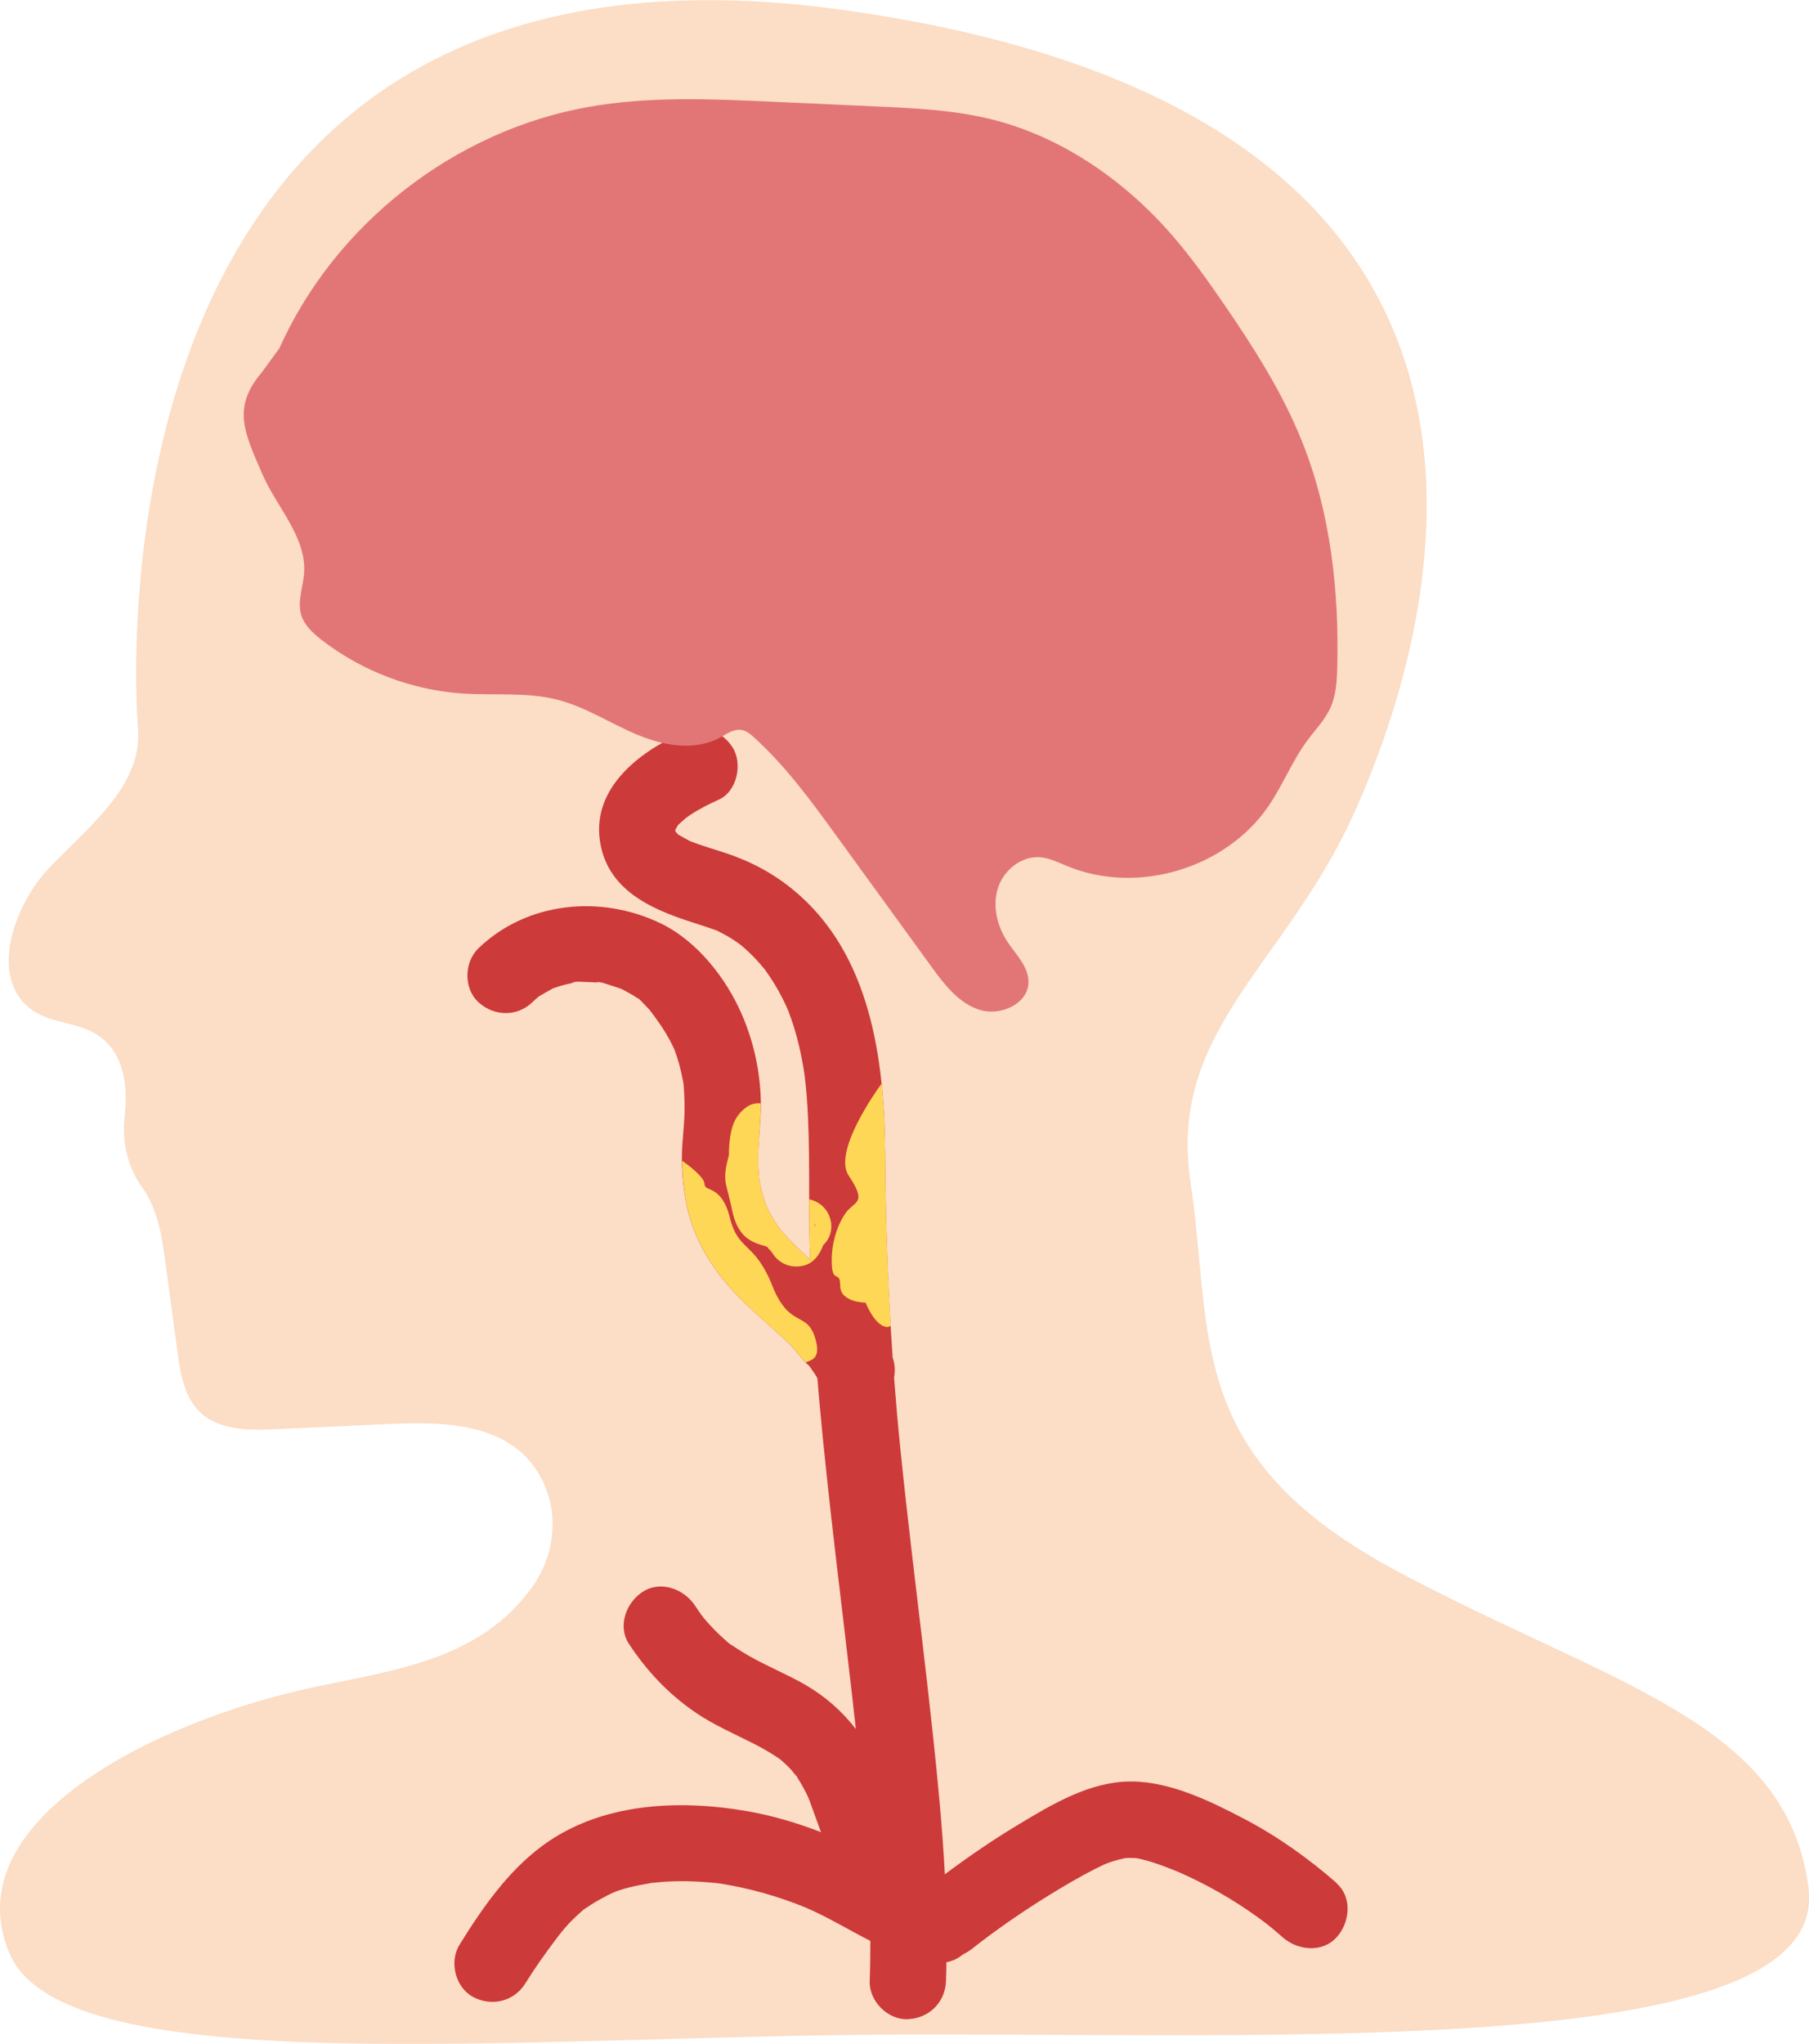
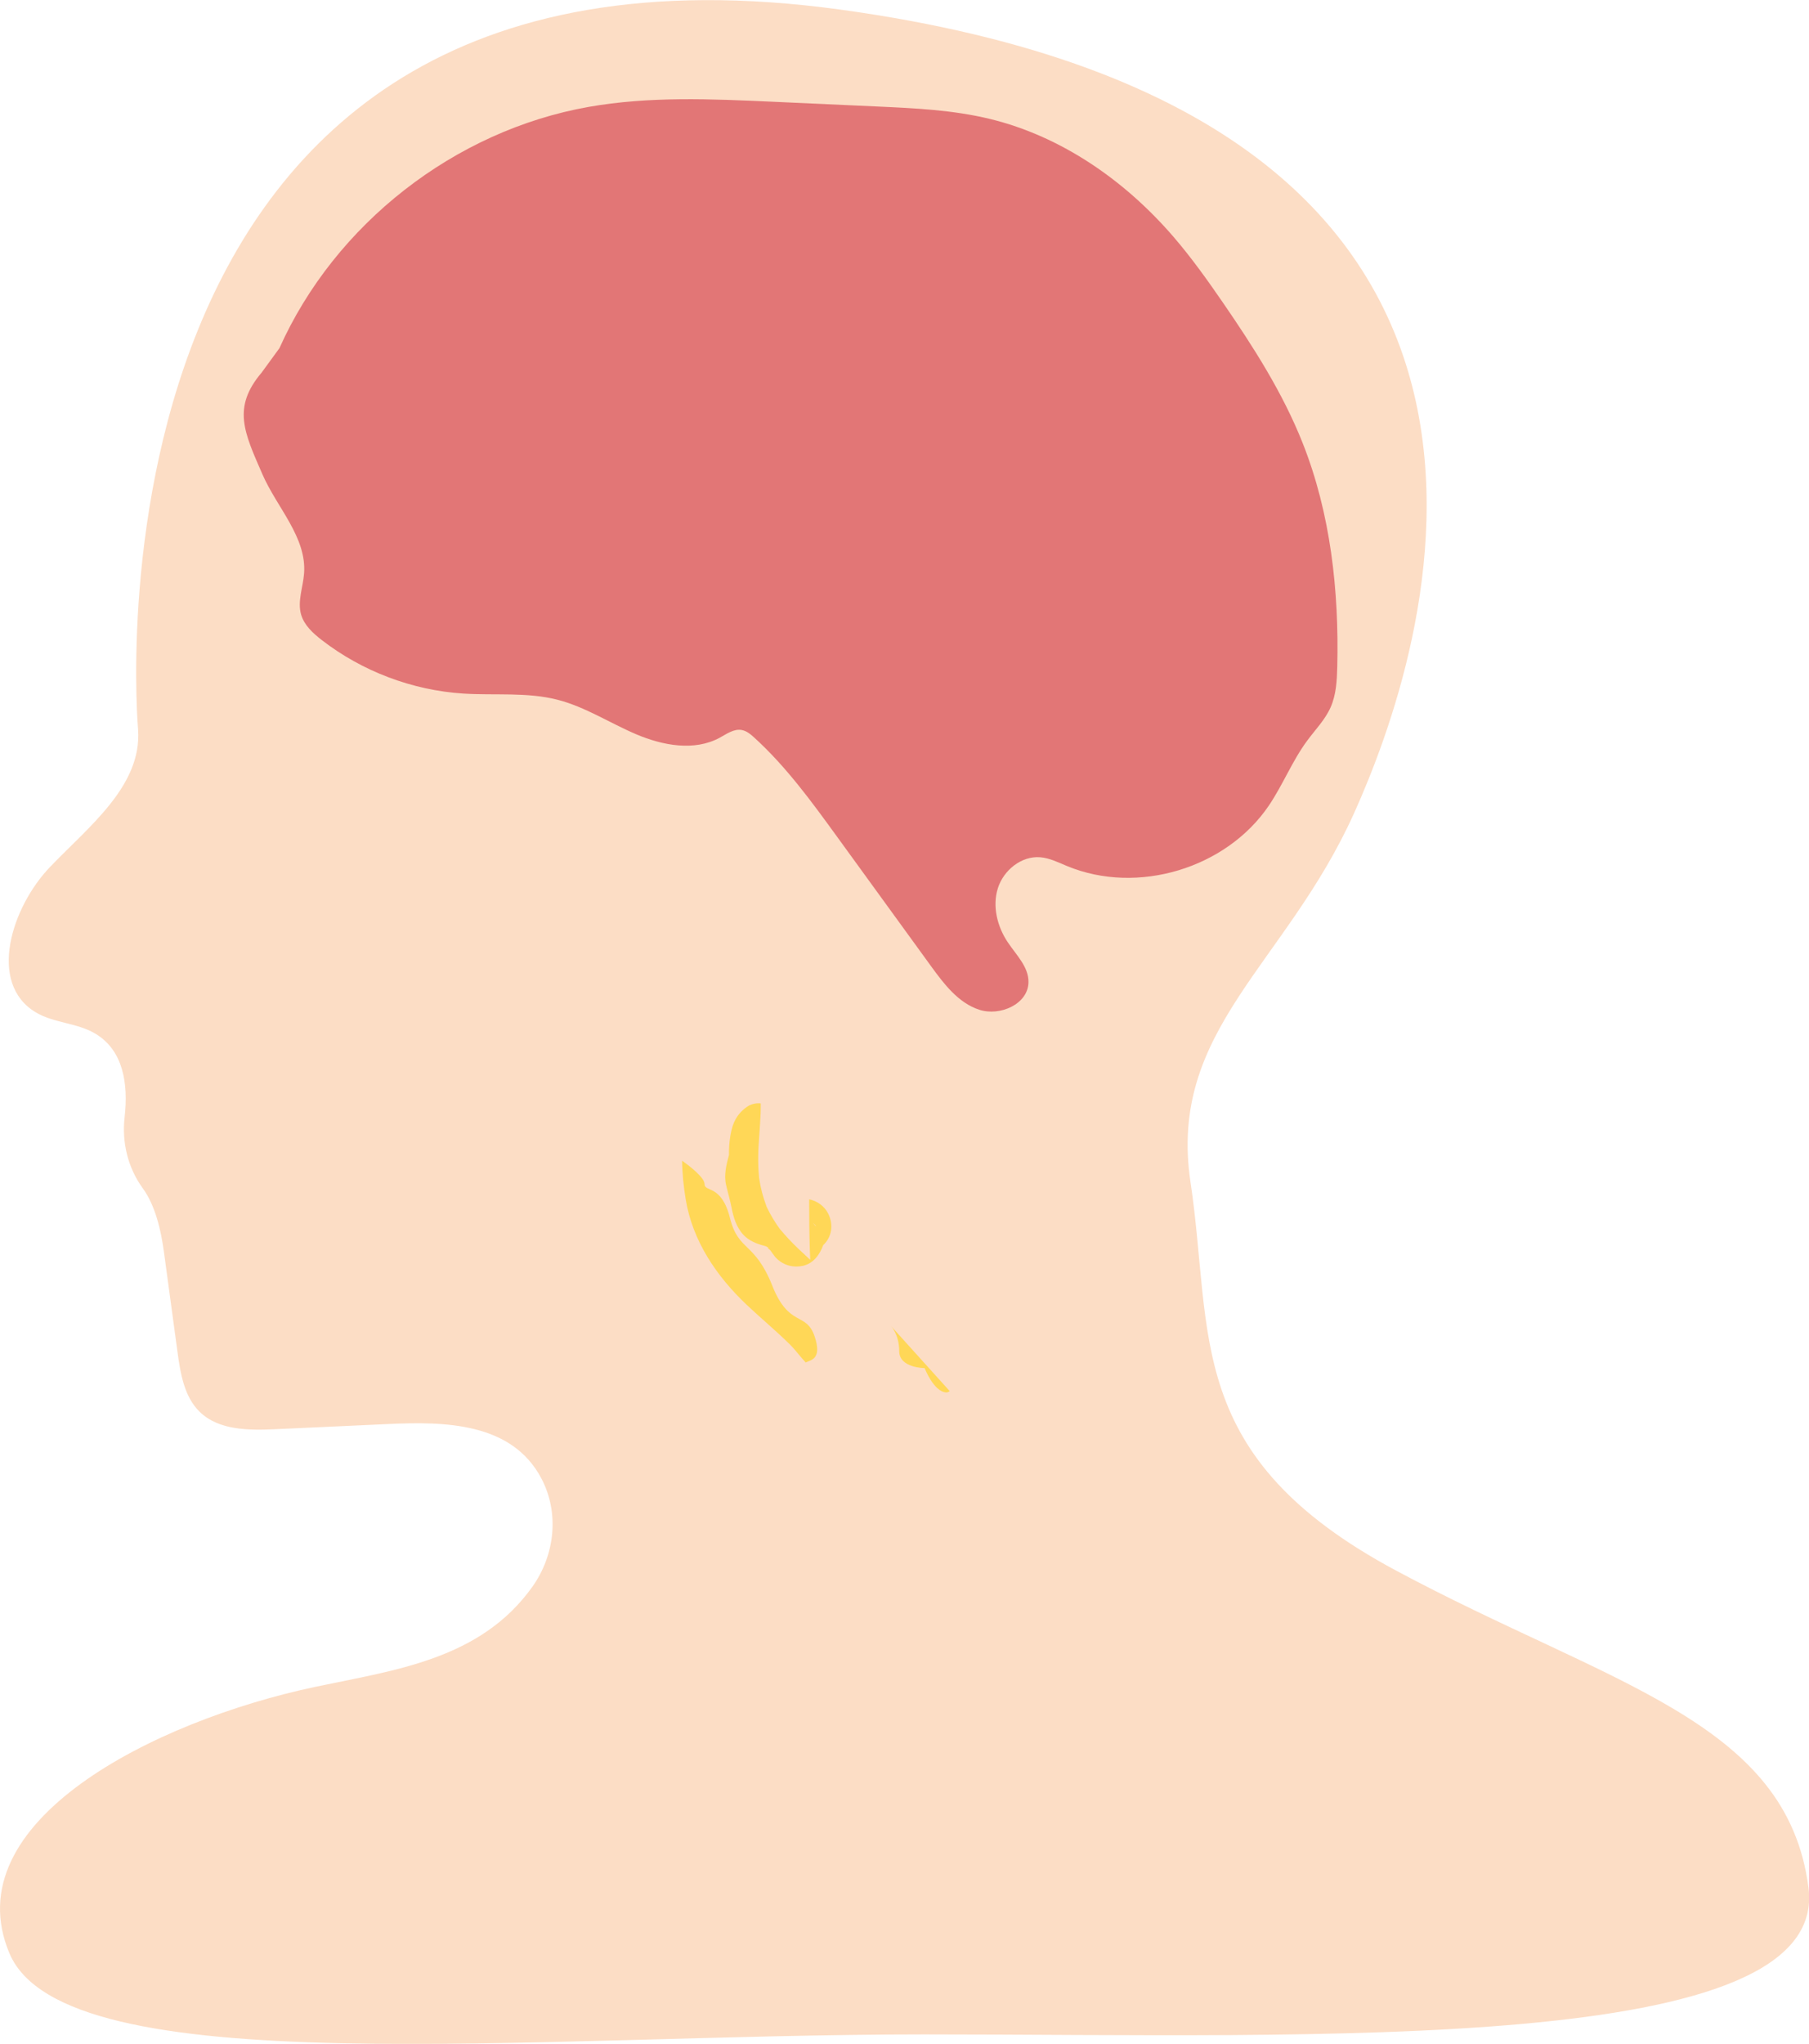
<svg xmlns="http://www.w3.org/2000/svg" id="Layer_2" viewBox="0 0 358.01 404.38">
  <defs>
    <style>.cls-1{fill:#ffd757;}.cls-2{fill:#fcddc5;}.cls-3{fill:#cc3a3a;}.cls-4{fill:#e27676;}</style>
  </defs>
  <g id="Layer_1-2">
    <g>
      <path class="cls-2" d="M1.88,386.49c-11-26,28.5-45.99,60.59-52.76,15.7-3.31,32.64-5.39,42.89-19.79,4.48-6.3,5.38-14.64,1.76-21.47-5.85-11.03-19.05-11.25-30.38-10.72-7.4,.34-14.81,.68-22.21,1.02-5.29,.24-11.24,.25-15.02-3.45-3.06-2.99-3.8-7.57-4.38-11.81-.9-6.61-1.8-13.23-2.69-19.84-.58-4.28-1.72-9.18-4.16-12.53-2.96-4.06-4.19-9.09-3.62-14.08,.77-6.76-.3-13.32-5.86-16.59-3.59-2.12-8.17-2.04-11.74-4.19-9.54-5.72-4.83-20.76,2.87-28.78,7.7-8.02,18.17-16.05,17.4-27.14,0,0-14.69-163.55,138.98-142.46,153.67,21.09,115.25,128.81,101.69,158.94s-36.91,42.94-32.39,73.07c4.52,30.13-1.51,54.24,40.68,76.83,42.18,22.6,77.38,29.64,81.62,62.77s-97,29-175,29S12.88,412.49,1.88,386.49Z" />
-       <path class="cls-3" d="M264.55,372.58c-5.57-4.86-11.63-9.2-18.18-12.64-6.74-3.54-14.72-7.45-22.49-7.47-8.21-.02-15.7,4.53-22.51,8.63-4.97,2.99-9.74,6.27-14.38,9.73-.49-9.25-1.39-18.49-2.37-27.68-1.27-11.83-2.72-23.64-4.11-35.46-.82-6.99-1.61-13.99-2.32-20.99-.48-4.71-.89-9.42-1.25-14.12,.25-1.3,.18-2.66-.28-4-.92-13.36-1.4-26.71-1.49-40.16-.12-18.69-2.79-39.79-18.27-52.43-4.16-3.4-8.63-5.7-13.73-7.36-1.8-.59-3.62-1.12-5.4-1.76-.42-.15-.84-.31-1.25-.47h0s-.07-.04-.11-.06c-.74-.39-1.45-.81-2.18-1.21h-.01c-.12-.14-.35-.42-.57-.66l-.02-.07s0-.07,0-.1c.02-.07,.04-.15,.07-.22,.1-.18,.2-.36,.31-.53,.07-.13,.11-.21,.15-.29,.26-.26,.58-.51,.76-.69,.29-.28,.6-.53,.9-.79,.15-.11,.48-.35,.77-.54,1.8-1.19,3.72-2.16,5.68-3.04,3.62-1.62,4.75-7.15,2.71-10.33-2.41-3.74-6.46-4.44-10.33-2.71-8.31,3.73-17.32,10.8-15.95,21,1.32,9.81,10,13.68,18.42,16.36,1.51,.48,3.02,.98,4.51,1.5,.1,.03,.17,.06,.24,.08,.07,.04,.14,.08,.23,.13,.36,.19,.73,.36,1.09,.56,.99,.53,1.94,1.12,2.86,1.76,.26,.18,.95,.75,.67,.51,.15,.13,.3,.25,.45,.38,.77,.67,1.51,1.38,2.22,2.12,.69,.72,1.33,1.48,1.97,2.25l.02,.03c.36,.51,.72,1.02,1.07,1.54,1.09,1.65,2.07,3.39,2.92,5.18,.18,.38,.36,.77,.53,1.16,.03,.07,.06,.15,.08,.2,.43,1.17,.86,2.34,1.22,3.53,.68,2.23,1.21,4.5,1.63,6.79,.12,.64,.22,1.27,.32,1.91,.02,.16,.09,.68,.13,.97,.15,1.32,.29,2.65,.39,3.98,.76,10.06,.27,20.18,.6,30.26,.02,.63,.05,1.25,.08,1.88-.11-.1-.22-.2-.33-.3-1.35-1.23-2.69-2.48-3.94-3.82-.55-.59-1.08-1.2-1.61-1.81-.03-.04-.07-.08-.1-.12-.22-.32-.46-.63-.67-.95-.5-.75-.96-1.52-1.39-2.31-.2-.38-.38-.76-.57-1.14-.01-.02-.02-.04-.03-.06-.32-.92-.64-1.83-.89-2.78-.12-.47-.23-.94-.33-1.41-.05-.24-.2-1.24-.26-1.52-.02-.25-.05-.49-.05-.59-.05-.56-.08-1.12-.1-1.68-.05-1.42-.03-2.84,.06-4.25,.18-3.04,.53-6.05,.42-9.1-.21-5.86-1.44-11.37-3.76-16.73-3.16-7.28-8.95-14.59-16.15-18.03-11.78-5.64-26.37-4.26-35.96,4.98-2.85,2.74-2.97,7.95,0,10.67,3.06,2.81,7.63,2.93,10.67,0,.38-.37,.78-.71,1.18-1.07h0s.09-.06,.14-.09c.91-.54,1.8-1.06,2.73-1.56,.02-.01,.04-.02,.06-.03,.02,0,.04-.01,.07-.02,.5-.16,.99-.35,1.5-.49s1.02-.28,1.53-.39c.34-.08,.69-.15,1.03-.21,.84-.13,.69-.12-.44,.04,.51-.41,2.53-.17,3.17-.16,.53,0,1.06,.03,1.59,.07,.18,.01,.35,.03,.53,.04,.85,.09,.7,.07-.43-.07,.6-.26,2.48,.51,3.1,.69,.51,.15,1.01,.31,1.51,.49,.11,.04,.22,.09,.34,.13,.08,.04,.15,.07,.28,.13,.92,.52,1.85,.98,2.72,1.57l.43,.3c.17,.13,.29,.21,.36,.26,.22,.22,.43,.46,.54,.57,.38,.37,.72,.77,1.09,1.14,.08,.08,.11,.1,.16,.16,.31,.41,.63,.82,.93,1.24,.79,1.07,1.54,2.16,2.23,3.29,.4,.67,.78,1.35,1.14,2.04,.19,.37,.36,.76,.55,1.13l.02,.03c.03,.07,.05,.14,.08,.22,.72,1.91,1.26,3.9,1.62,5.91,.01,.08,.05,.23,.09,.38,.12,.55,.12,1.19,.16,1.75,.11,1.56,.14,3.13,.09,4.69-.08,2.74-.47,5.46-.51,8.21-.04,2.9,.26,5.78,.74,8.64,1.36,8.19,6.07,15.14,11.99,20.76,2.82,2.68,5.83,5.15,8.6,7.89,1.19,1.18,2.24,2.68,3.43,3.89,.1,.06,.37,.29,.57,.56,.04,.04,.08,.09,.13,.12-.04-.03-.06-.05-.09-.08h0c.36,.52,.71,1.03,1.05,1.55,.14,.22,.26,.46,.4,.69,.11,1.38,.22,2.76,.35,4.14,.94,10.54,2.12,21.06,3.34,31.57,1.04,8.88,2.12,17.75,3.13,26.63,.27,2.35,.53,4.7,.79,7.06-2.7-3.5-5.99-6.41-9.85-8.67-3.6-2.1-7.49-3.65-11.11-5.7-1.06-.6-2.09-1.23-3.1-1.91-.18-.12-.4-.26-.6-.38-.57-.34-1.09-.89-1.58-1.32-1.08-.96-2.09-1.98-3.04-3.05-.27-.31-.54-.62-.8-.93-.05-.06-.3-.38-.45-.57-.07-.1-.13-.18-.15-.21-.39-.57-.79-1.13-1.17-1.71-2.18-3.29-6.77-5-10.33-2.71-3.28,2.11-5.04,6.81-2.71,10.33,3.57,5.4,7.85,9.94,13.21,13.59,3.63,2.47,7.65,4.18,11.55,6.17,1.81,.92,3.54,1.93,5.21,3.09h0s.02,.02,.03,.04c.39,.36,.79,.69,1.17,1.06,.39,.38,.77,.76,1.13,1.17,.29,.32,1.09,1.63,.64,.73-.51-1.02,.41,.63,.58,.91,.34,.53,.66,1.08,.97,1.64,.33,.59,.62,1.2,.92,1.81l.02,.05c.1,.27,.43,1.07,.42,1.06,.72,1.97,1.41,3.94,2.14,5.9-4.76-1.84-9.65-3.29-14.7-4.16-13.66-2.36-28.98-1.64-40.51,6.91-6.82,5.06-11.9,12.38-16.33,19.54-2.08,3.36-.83,8.46,2.71,10.33,3.69,1.95,8.11,.88,10.33-2.71,1.85-2.99,3.89-5.85,6-8.66,.06-.09,.28-.38,.43-.57,.04-.05,.07-.09,.08-.1,.46-.58,.92-1.17,1.41-1.73,1.01-1.17,2.12-2.22,3.28-3.24,.13-.11,.19-.17,.26-.24,.08-.05,.17-.11,.32-.21,.59-.4,1.17-.79,1.78-1.16,.6-.37,1.22-.71,1.85-1.04,.19-.1,.62-.33,.98-.53,2.41-1.27,5.52-1.84,8.17-2.3,.14-.02,.33-.07,.52-.11,.07,0,.14,0,.21,0,.74-.07,1.48-.15,2.23-.2,1.6-.11,3.21-.14,4.81-.1,1.44,.03,2.87,.12,4.3,.25,.67,.06,1.36,.12,2.03,.22,.5,.09,1.24,.22,1.44,.25,3.17,.56,6.3,1.34,9.37,2.31,1.38,.44,2.76,.91,4.12,1.43,.64,.24,1.28,.5,1.92,.76,.43,.2,.86,.38,1.29,.58,3.97,1.83,7.67,4.07,11.47,6,0,2.65-.03,5.29-.13,7.94-.15,3.95,3.58,7.73,7.55,7.55,4.22-.19,7.39-3.32,7.55-7.55,.05-1.24,.06-2.48,.08-3.72,1.2-.2,2.33-.77,3.3-1.56,.64-.32,1.28-.7,1.88-1.18,.4-.32,.8-.64,1.21-.95,.71-.55,1.43-1.08,2.15-1.62,1.24-.91,2.49-1.81,3.75-2.69,2.74-1.91,5.53-3.73,8.38-5.48,2.83-1.73,5.7-3.42,8.66-4.93,.18-.09,1.72-.83,1.89-.93,.61-.25,1.23-.48,1.86-.67,.71-.22,1.43-.4,2.16-.56,.91-.17,.97-.18,.2-.03,.37-.03,.75-.04,1.12-.03,.35,0,.71,0,1.06,.04l.17,.03c.71,.16,1.41,.32,2.11,.52,1.51,.44,2.99,.98,4.45,1.55,.19,.07,1.43,.58,1.58,.64,.54,.23,1.08,.47,1.61,.72,1.42,.66,2.83,1.36,4.21,2.09,2.77,1.47,5.46,3.09,8.05,4.86,1.21,.83,2.41,1.69,3.58,2.58,.26,.21,.85,.69,.97,.79,.75,.61,1.48,1.24,2.2,1.88,2.97,2.6,7.79,3.14,10.67,0,2.61-2.85,3.18-7.9,0-10.67ZM133.84,163.64c.03-.06,.06-.11,.11-.17-.04,.06-.07,.12-.11,.17Zm17.36,27.98c-.19-.26-.36-.5,0,0h0Zm4.7,8.12c-.35-.76-.14-.34,0,0h0Zm-29.74-2.29c.16,.03,.39,.24,.62,.47-.1-.07-.28-.21-.62-.47Zm67.45,187.15q-.25,.19,0,0h0Z" />
      <path class="cls-4" d="M55.3,68.89c11-24.58,34.68-43.05,61.2-47.74,12-2.12,24.29-1.57,36.46-1.02l20.63,.94c7.47,.34,15,.69,22.27,2.45,14.25,3.45,26.85,12.26,36.41,23.37,3.53,4.1,6.68,8.52,9.75,12.98,6.04,8.78,11.83,17.83,15.76,27.73,5.56,13.99,7.23,29.28,6.87,44.33-.07,2.73-.21,5.53-1.32,8.02-1.09,2.46-3.03,4.42-4.63,6.59-2.96,4-4.8,8.72-7.58,12.83-8.43,12.46-26.02,17.74-39.92,11.99-1.74-.72-3.46-1.6-5.34-1.75-3.73-.3-7.26,2.57-8.38,6.13s-.13,7.56,1.95,10.67c1.68,2.52,4.16,4.89,4.11,7.92-.06,4.34-5.65,6.8-9.77,5.44s-6.94-5.07-9.49-8.58l-18.69-25.74c-4.99-6.87-10.03-13.8-16.32-19.52-.72-.66-1.51-1.32-2.48-1.5-1.56-.28-2.99,.79-4.38,1.54-5,2.7-11.23,1.54-16.47-.68s-10.09-5.43-15.59-6.84c-6.07-1.56-12.46-.83-18.7-1.23-10.1-.66-19.98-4.4-27.99-10.6-1.72-1.34-3.44-2.9-4.06-4.99-.78-2.65,.38-5.45,.58-8.21,.51-7.16-5.37-12.98-8.24-19.57-3.63-8.33-6.03-13.22-.15-20.15l3.52-4.83Z" />
      <path class="cls-1" d="M152.85,254.39c-3.52-8.81-6.71-6.71-8.39-13.42-1.68-6.71-5.03-5.03-5.03-6.71,0-1.32-3.12-3.68-4.44-4.62,.03,2.58,.3,5.14,.72,7.69,1.36,8.19,6.07,15.14,11.99,20.76,2.82,2.68,5.83,5.15,8.6,7.89,1.1,1.08,2.07,2.44,3.15,3.59,.95-.5,3.29-.58,1.78-5.12-1.68-5.03-5.03-1.68-8.39-10.06Z" />
      <path class="cls-1" d="M160.14,237.3c0,3.36,.02,6.72,.13,10.07,.02,.63,.05,1.25,.08,1.88-.11-.1-.22-.2-.33-.3-1.35-1.23-2.69-2.48-3.94-3.82-.55-.59-1.08-1.2-1.61-1.81-.03-.04-.07-.08-.1-.12-.22-.32-.46-.63-.67-.95-.5-.75-.96-1.52-1.39-2.31-.2-.38-.38-.76-.57-1.14-.01-.02-.02-.04-.03-.06-.32-.92-.64-1.83-.89-2.78-.12-.47-.23-.94-.33-1.41-.05-.24-.2-1.24-.26-1.52-.02-.25-.05-.49-.05-.59-.05-.56-.08-1.12-.1-1.68-.05-1.42-.03-2.84,.06-4.25,.16-2.74,.44-5.45,.42-8.2-.96-.09-1.93,.1-2.78,.71-2.37,1.69-3.05,3.91-3.37,6.65-.08,.66-.13,1.32-.14,1.99,0,.23,0,.46,0,.7,0,.04,0,.09,0,.14-.51,1.92-1.03,3.95-.58,5.91,.34,1.5,.78,2.96,1.08,4.49,.38,1.98,.99,4,2.43,5.49,1.09,1.12,2.5,1.68,3.97,2.07,.15,.04,.29,.08,.44,.13h.03l.02,.03c.07,.04,.14,.09,.22,.13,.28,.15,.21,.25,0,.1,.19,.18,.4,.36,.55,.51,0,0,0,0,.02,.01,.09,.13,.18,.27,.28,.4,.32,.45,.63,.9,1.03,1.28,1.4,1.34,3.33,1.82,5.2,1.38,2.05-.48,3.27-2.21,3.95-4.07,1.72-1.61,2.1-4.05,.99-6.25-.77-1.51-2.19-2.5-3.76-2.82Zm-8.99,9.05s.11,.04,.19,.08c-.13-.04-.21-.08-.19-.08Zm.41,.15s-.05-.05-.08-.09c.02,.03,.06,.06,.09,.1h-.01Zm9.59-4.22c-.08-.11-.16-.22-.24-.32,.84,.77,.59,.81,.24,.32Z" />
-       <path class="cls-1" d="M176.28,262.3c-.66-11.26-1.03-22.54-1.11-33.87-.03-4.58-.22-9.31-.71-14.03-1.33,1.83-9.6,13.55-6.51,18.18,3.35,5.03,1.68,5.03,0,6.71-1.19,1.19-3.35,5.03-3.35,10.06s1.68,1.68,1.68,5.03,5.03,3.35,5.03,3.35c0,0,1.76,4.61,4.23,4.82,.26,.02,.5-.09,.74-.26Z" />
+       <path class="cls-1" d="M176.28,262.3s1.68,1.68,1.68,5.03,5.03,3.35,5.03,3.35c0,0,1.76,4.61,4.23,4.82,.26,.02,.5-.09,.74-.26Z" />
    </g>
  </g>
</svg>